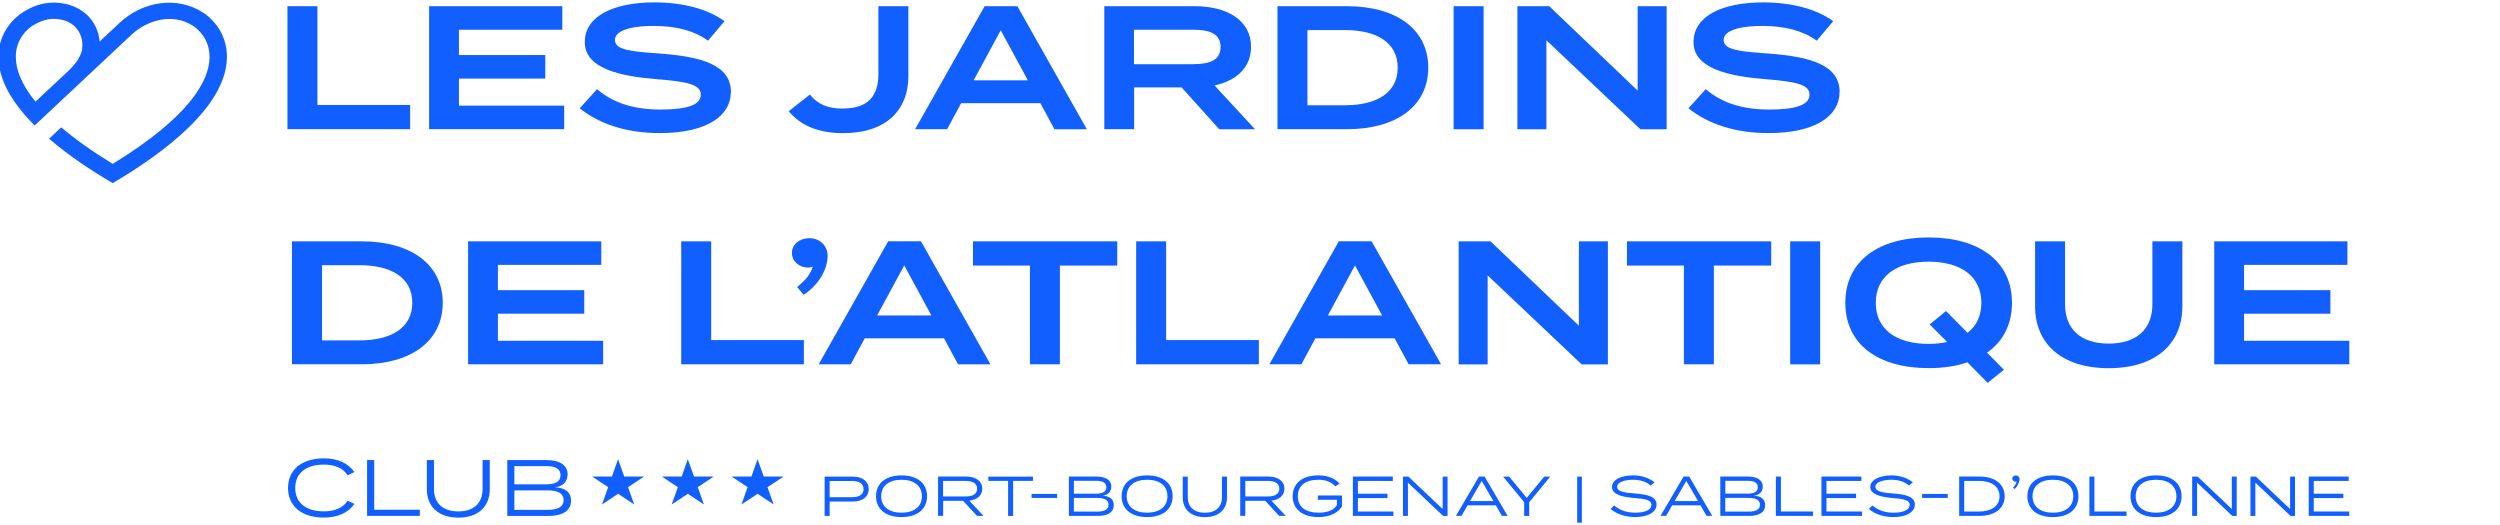
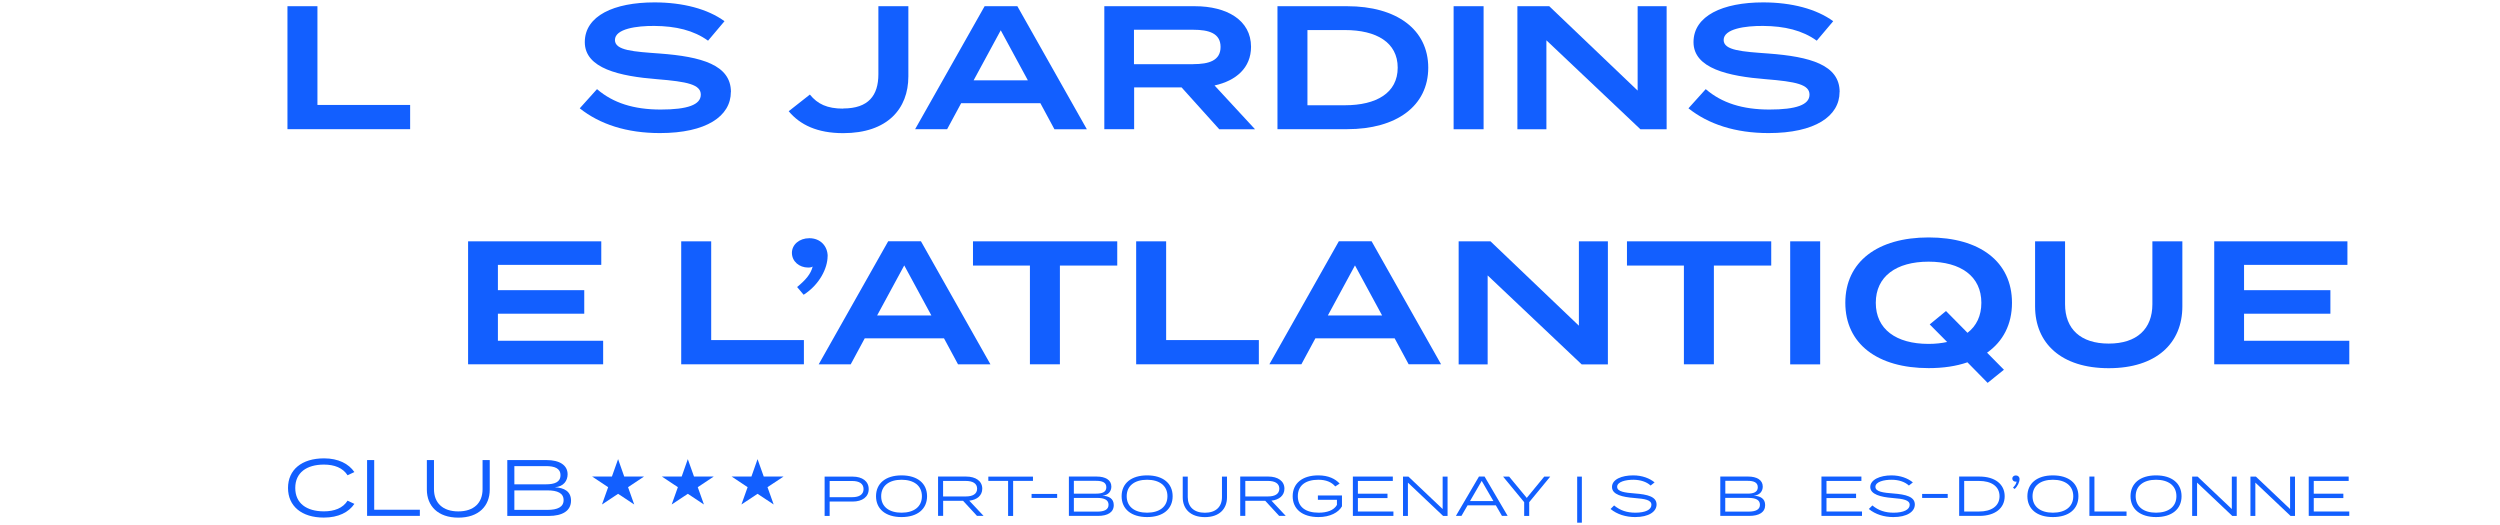
<svg xmlns="http://www.w3.org/2000/svg" width="600" height="126" viewBox="0 0 600 126" fill="none">
  <g clip-path="url(#clip0_17543_7164)">
-     <path d="M48.689 2.993C42.648 -0.914 34.398 0.131 28.611 5.56C27.633 6.477 25.971 8.036 23.919 9.962C23.821 8.862 23.567 7.78 23.097 6.734C21.436 2.919 17.565 0.626 12.775 0.626H12.755C10.331 0.626 7.789 1.452 5.404 2.993C4.016 3.891 -0.52 7.358 -0.363 13.997C-0.246 18.748 2.296 23.407 6.088 27.754L6.44 28.139C7.046 28.799 7.672 29.478 8.317 30.12C15.512 23.37 28.063 11.613 31.563 8.33C35.121 4.992 41.24 2.919 46.323 6.202C47.281 6.826 50.39 9.21 50.292 13.887C50.175 19.133 45.952 27.754 27.047 39.327C21.924 36.191 17.877 33.274 14.691 30.56C13.674 31.514 12.697 32.431 11.778 33.293C16.489 37.346 21.963 40.959 27.047 43.949C39.403 36.686 54.183 25.571 54.456 13.961C54.613 7.321 50.077 3.873 48.689 2.974V2.993ZM19.735 11.723C19.363 14.071 17.31 16.18 16.352 17.079L16.059 17.354L15.981 17.409C13.439 19.793 10.839 22.214 8.513 24.397C4.974 20.069 3.86 16.547 3.801 13.887C3.684 9.21 6.812 6.808 7.77 6.202C9.432 5.138 11.191 4.533 12.755 4.533H12.775C16.998 4.533 18.64 6.844 19.246 8.238C19.735 9.339 19.872 10.549 19.715 11.723H19.735Z" fill="#125FFF" />
    <path d="M98.433 25.188V31.003H68.99V1.491H76.185V25.188H98.433Z" fill="#125FFF" />
-     <path d="M135.405 25.354V31.003H102.99V1.491H134.955V7.14H110.146V13.211H130.869V18.861H110.146V25.354H135.405Z" fill="#125FFF" />
    <path d="M175.405 22.071C175.405 27.885 169.52 31.939 158.376 31.939C150.419 31.939 143.948 29.829 139.139 25.996L143.283 21.392C147.154 24.73 152.14 26.29 158.572 26.29C165.004 26.29 168.191 25.152 168.191 22.713C168.191 20.273 164.945 19.595 157.712 19.008C148.718 18.293 140.351 16.44 140.351 10.112C140.351 3.784 147.369 0.575 157.066 0.575C163.948 0.575 169.872 2.17 173.88 5.087L169.931 9.764C166.47 7.269 162.189 6.261 157.066 6.224C152.804 6.187 147.584 6.903 147.584 9.599C147.584 12.13 152.081 12.387 158.337 12.845C168.367 13.597 175.424 15.578 175.424 22.089L175.405 22.071Z" fill="#125FFF" />
    <path d="M202.366 26.033C208.427 26.033 210.812 22.915 210.812 17.816V1.492H218.007V18.329C218.007 26.124 212.963 31.957 202.366 31.957C196.169 31.957 192.024 29.976 189.287 26.693L194.37 22.695C196.208 24.969 198.515 26.069 202.366 26.069V26.033Z" fill="#125FFF" />
    <path d="M249.7 24.767H230.677L227.314 31.003H219.631L236.307 1.492H244.167L260.843 31.021H253.062L249.7 24.785V24.767ZM246.689 19.283L240.178 7.269L233.668 19.283H246.708H246.689Z" fill="#125FFF" />
    <path d="M292.603 31.002L283.571 20.969H272.193V31.002H265.037V1.491H286.758C294.441 1.491 300.248 4.829 300.248 11.23C300.248 16.256 296.689 19.374 291.489 20.511L301.206 31.021H292.623L292.603 31.002ZM286.367 15.394C290.14 15.394 292.936 14.55 292.936 11.267C292.936 7.984 290.14 7.14 286.367 7.14H272.153V15.412H286.367V15.394Z" fill="#125FFF" />
    <path d="M342.78 16.237C342.78 25.426 335.175 31.002 323.307 31.002H306.592V1.491H323.307C335.175 1.491 342.78 7.067 342.78 16.256V16.237ZM335.448 16.237C335.448 10.166 330.326 7.213 322.78 7.213H313.786V25.261H322.78C330.326 25.261 335.448 22.308 335.448 16.237Z" fill="#125FFF" />
    <path d="M348.867 31.002V1.491H356.062V31.021H348.867V31.002Z" fill="#125FFF" />
    <path d="M399.992 1.491V31.021H393.697L371.136 9.671V31.021H364.176V1.491H371.82L393.032 21.74V1.491H399.992Z" fill="#125FFF" />
    <path d="M441.497 22.071C441.497 27.885 435.612 31.939 424.468 31.939C416.511 31.939 410.04 29.829 405.23 25.996L409.375 21.392C413.246 24.73 418.232 26.29 424.664 26.29C431.096 26.29 434.282 25.152 434.282 22.713C434.282 20.273 431.037 19.595 423.803 19.008C414.81 18.293 406.443 16.44 406.443 10.112C406.443 3.784 413.461 0.575 423.158 0.575C430.04 0.575 435.964 2.17 439.972 5.087L436.022 9.764C432.562 7.269 428.28 6.261 423.158 6.224C418.896 6.187 413.676 6.903 413.676 9.599C413.676 12.13 418.173 12.387 424.429 12.845C434.458 13.597 441.516 15.578 441.516 22.089L441.497 22.071Z" fill="#125FFF" />
-     <path d="M106.26 72.666C106.26 81.856 98.655 87.431 86.788 87.431H70.072V57.92H86.788C98.655 57.92 106.26 63.496 106.26 72.685V72.666ZM98.948 72.666C98.948 66.596 93.826 63.642 86.28 63.642H77.286V81.691H86.28C93.826 81.691 98.948 78.737 98.948 72.666Z" fill="#125FFF" />
    <path d="M144.757 81.782V87.431H112.342V57.92H144.307V63.569H119.497V69.64H140.221V75.289H119.497V81.782H144.757Z" fill="#125FFF" />
    <path d="M192.935 81.619V87.433H163.492V57.922H170.687V81.619H192.935Z" fill="#125FFF" />
    <path d="M198.622 61.498C198.622 64.323 196.725 68.285 192.874 70.743L191.31 68.89C193.382 67.166 194.594 65.772 195.044 63.956C194.868 64.121 194.497 64.213 193.969 64.213C191.818 64.213 190.059 62.746 190.059 60.673C190.059 58.729 191.818 57.17 194.242 57.17C196.94 57.17 198.641 59.114 198.641 61.517L198.622 61.498Z" fill="#125FFF" />
    <path d="M226.559 81.196H207.536L204.174 87.432H196.49L213.167 57.902H221.026L237.703 87.432H229.922L226.559 81.196ZM223.529 75.712L217.018 63.698L210.508 75.712H223.548H223.529Z" fill="#125FFF" />
    <path d="M268.14 63.735H254.376V87.432H247.181V63.735H233.516V57.921H268.14V63.735Z" fill="#125FFF" />
    <path d="M302.123 81.617V87.431H272.68V57.92H279.874V81.617H302.123Z" fill="#125FFF" />
    <path d="M334.715 81.195H315.693L312.33 87.431H304.646L321.323 57.901H329.182L345.859 87.431H338.078L334.715 81.195ZM331.704 75.711L325.194 63.697L318.684 75.711H331.724H331.704Z" fill="#125FFF" />
    <path d="M385.893 57.92V87.45H379.597L357.036 66.101V87.45H350.076V57.92H357.72L378.933 78.169V57.92H385.893Z" fill="#125FFF" />
    <path d="M425.095 63.735H411.331V87.432H404.136V63.735H390.471V57.92H425.095V63.735Z" fill="#125FFF" />
    <path d="M429.645 87.432V57.92H436.839V87.45H429.645V87.432Z" fill="#125FFF" />
    <path d="M476.895 84.644L480.942 88.734L477.032 91.889L472.183 86.955C469.485 87.891 466.377 88.349 462.877 88.349C450.599 88.349 442.877 82.535 442.877 72.667C442.877 62.8 450.619 56.985 462.877 56.985C475.135 56.985 482.877 62.8 482.877 72.667C482.877 77.858 480.727 81.948 476.895 84.644ZM467.315 82.076L463.131 77.858L467.041 74.648L472.203 79.876C474.353 78.225 475.526 75.785 475.526 72.667C475.526 66.34 470.619 62.8 462.858 62.8C455.096 62.8 450.189 66.34 450.189 72.667C450.189 78.995 455.037 82.535 462.858 82.535C464.48 82.535 465.966 82.37 467.315 82.076Z" fill="#125FFF" />
    <path d="M523.767 57.92V73.529C523.767 82.388 517.511 88.367 506.094 88.367C494.676 88.367 488.42 82.37 488.42 73.529V57.92H495.614V73.016C495.614 78.921 499.31 82.461 506.094 82.461C512.878 82.461 516.573 78.921 516.573 73.016V57.92H523.767Z" fill="#125FFF" />
    <path d="M563.831 81.783V87.432H531.416V57.92H563.381V63.57H538.572V69.641H559.295V75.29H538.572V81.783H563.831Z" fill="#125FFF" />
    <path d="M83.412 120.16L85.051 120.929C83.7 122.939 81.213 124.22 77.72 124.22C72.386 124.22 69.123 121.468 69.123 117.112C69.123 112.756 72.386 110.005 77.777 110.005C81.213 110.005 83.7 111.313 85.051 113.296L83.412 114.064C82.291 112.284 80.25 111.502 77.748 111.502C73.608 111.502 70.862 113.417 70.862 117.112C70.862 120.808 73.594 122.723 77.748 122.723C80.235 122.723 82.305 121.954 83.412 120.16Z" fill="#125FFF" />
    <path d="M100.764 122.318V123.815H88.1V110.41H89.81V122.332H100.75L100.764 122.318Z" fill="#125FFF" />
    <path d="M117.54 110.409V117.503C117.54 121.414 114.923 124.233 110.007 124.233C105.09 124.233 102.445 121.414 102.445 117.503V110.409H104.156V117.409C104.156 120.699 106.255 122.736 109.992 122.736C113.73 122.736 115.815 120.699 115.815 117.409V110.409H117.525H117.54Z" fill="#125FFF" />
    <path d="M137.046 120.146C137.046 122.6 134.99 123.828 131.669 123.828H121.75V110.422H131.267C134.17 110.422 136.226 111.568 136.226 113.834C136.226 115.371 135.263 116.788 133.164 116.936C135.392 117.071 137.046 117.907 137.046 120.159V120.146ZM123.446 116.235H131.022C133.064 116.235 134.515 115.736 134.515 114.05C134.515 112.364 133.064 111.865 131.022 111.865H123.446V116.235ZM135.263 120.024C135.263 118.352 133.811 117.691 131.367 117.691H123.446V122.371H131.367C133.811 122.371 135.263 121.683 135.263 120.038V120.024Z" fill="#125FFF" />
    <path d="M208.489 117.38C208.489 119.268 206.95 120.374 204.636 120.374H199.116V123.827H197.908V114.386H204.636C206.95 114.386 208.489 115.492 208.489 117.38ZM207.252 117.38C207.252 116.059 206.189 115.438 204.55 115.438H199.116V119.322H204.55C206.189 119.322 207.252 118.702 207.252 117.38Z" fill="#125FFF" />
    <path d="M210.246 119.093C210.246 116.018 212.546 114.09 216.37 114.09C220.194 114.09 222.494 116.018 222.494 119.093C222.494 122.168 220.194 124.097 216.37 124.097C212.546 124.097 210.246 122.168 210.246 119.093ZM221.258 119.093C221.258 116.558 219.331 115.142 216.37 115.142C213.409 115.142 211.482 116.558 211.482 119.093C211.482 121.629 213.409 123.045 216.37 123.045C219.331 123.045 221.258 121.629 221.258 119.093Z" fill="#125FFF" />
    <path d="M234.479 123.815L231.144 120.2H226.357V123.815H225.135V114.374H231.891C234.134 114.374 235.744 115.426 235.744 117.287C235.744 118.932 234.479 119.957 232.624 120.16L236.06 123.815H234.479ZM231.805 119.148C233.429 119.148 234.508 118.568 234.508 117.287C234.508 116.006 233.429 115.426 231.805 115.426H226.342V119.148H231.805Z" fill="#125FFF" />
    <path d="M247.909 115.413H243.151V123.829H241.943V115.413H237.199V114.388H247.909V115.413Z" fill="#125FFF" />
    <path d="M253.716 119.512V118.541H247.578V119.512H253.716ZM264.57 118.959C266.051 118.852 266.726 117.854 266.726 116.775C266.726 115.183 265.274 114.374 263.233 114.374H256.534V123.815H263.521C265.849 123.815 267.301 122.951 267.301 121.225C267.301 119.647 266.137 119.054 264.57 118.959ZM257.727 115.399H263.061C264.498 115.399 265.519 115.75 265.519 116.936C265.519 118.123 264.498 118.474 263.061 118.474H257.727V115.399ZM263.305 122.79H257.727V119.499H263.305C265.03 119.499 266.051 119.971 266.051 121.144C266.051 122.318 265.03 122.79 263.305 122.79Z" fill="#125FFF" />
    <path d="M269.188 119.092C269.188 116.017 271.488 114.089 275.311 114.089C279.135 114.089 281.435 116.017 281.435 119.092C281.435 122.167 279.135 124.096 275.311 124.096C271.488 124.096 269.188 122.167 269.188 119.092ZM280.185 119.092C280.185 116.557 278.258 115.141 275.297 115.141C272.336 115.141 270.409 116.557 270.409 119.092C270.409 121.628 272.336 123.044 275.297 123.044C278.258 123.044 280.185 121.628 280.185 119.092Z" fill="#125FFF" />
    <path d="M294.479 114.386V119.376C294.479 122.127 292.639 124.11 289.174 124.11C285.71 124.11 283.855 122.127 283.855 119.376V114.386H285.063V119.308C285.063 121.628 286.544 123.058 289.174 123.058C291.805 123.058 293.271 121.628 293.271 119.308V114.386H294.479Z" fill="#125FFF" />
    <path d="M306.996 123.812L303.661 120.198H298.874V123.812H297.652V114.372H304.409C306.651 114.372 308.262 115.424 308.262 117.285C308.262 118.93 306.996 119.955 305.142 120.157L308.578 123.812H306.996ZM304.337 119.146C305.961 119.146 307.04 118.566 307.04 117.285C307.04 116.003 305.961 115.424 304.337 115.424H298.874V119.146H304.337Z" fill="#125FFF" />
    <path d="M322.073 121.52C321.239 122.99 319.227 124.096 316.438 124.096C312.542 124.096 310.242 122.167 310.242 119.092C310.242 116.017 312.542 114.089 316.395 114.089C318.853 114.089 320.506 114.952 321.513 116.058L320.463 116.746C319.558 115.68 318.221 115.141 316.395 115.141C313.39 115.141 311.478 116.476 311.478 119.092C311.478 121.709 313.405 123.044 316.481 123.044C318.479 123.044 320.118 122.491 320.866 121.183V119.956H316.294V118.904H322.073V121.52Z" fill="#125FFF" />
    <path d="M334.42 122.763V123.815H324.688V114.374H334.276V115.426H325.895V118.487H332.997V119.539H325.895V122.763H334.42Z" fill="#125FFF" />
    <path d="M347.416 114.388V123.828H346.352L337.9 115.831V123.828H336.721V114.388H338.029L346.237 122.169V114.388H347.416Z" fill="#125FFF" />
    <path d="M359.003 121.279H352.217L350.751 123.815H349.414L354.949 114.374H356.3L361.835 123.815H360.469L359.003 121.279ZM358.413 120.254L355.61 115.412L352.807 120.254H358.413Z" fill="#125FFF" />
    <path d="M362.194 114.386L366.421 119.497L370.618 114.386H372.056L367.01 120.522V123.826H365.802V120.522L360.742 114.386H362.194Z" fill="#125FFF" />
    <path d="M378.523 114.386H379.645V125.445H378.523V114.386Z" fill="#125FFF" />
    <path d="M397.576 121.075C397.576 122.815 395.692 124.096 392.415 124.096C390.215 124.096 388.102 123.449 386.535 122.154L387.383 121.304C388.85 122.518 390.474 123.044 392.487 123.044C394.916 123.044 396.339 122.329 396.339 121.156C396.339 119.983 394.859 119.726 392.142 119.51C389.453 119.295 386.88 118.742 386.88 116.881C386.88 115.019 389.267 114.089 391.955 114.089C394.14 114.089 395.937 114.804 397.101 115.775L396.152 116.53C395.175 115.626 393.694 115.154 392.012 115.141C390.215 115.141 388.116 115.599 388.116 116.84C388.116 118.013 390.014 118.256 392.386 118.432C395.448 118.661 397.576 119.214 397.576 121.075Z" fill="#125FFF" />
-     <path d="M408.112 121.277H401.327L399.86 123.812H398.523L404.058 114.372H405.409L410.944 123.812H409.578L408.112 121.277ZM407.523 120.252L404.719 115.41L401.916 120.252H407.523Z" fill="#125FFF" />
    <path d="M423.636 121.223C423.636 122.949 422.185 123.812 419.856 123.812H412.869V114.372H419.568C421.609 114.372 423.061 115.181 423.061 116.772C423.061 117.851 422.386 118.849 420.905 118.957C422.472 119.051 423.636 119.645 423.636 121.223ZM414.077 118.472H419.41C420.848 118.472 421.868 118.121 421.868 116.934C421.868 115.747 420.848 115.397 419.41 115.397H414.077V118.472ZM422.386 121.142C422.386 119.969 421.365 119.496 419.64 119.496H414.062V122.787H419.64C421.365 122.787 422.386 122.302 422.386 121.142Z" fill="#125FFF" />
-     <path d="M435.124 122.76V123.812H426.211V114.372H427.418V122.76H435.124Z" fill="#125FFF" />
    <path d="M446.881 122.76V123.812H437.148V114.372H446.737V115.424H438.356V118.485H445.458V119.537H438.356V122.76H446.881Z" fill="#125FFF" />
    <path d="M454.37 118.434C451.998 118.258 450.101 118.015 450.101 116.842C450.101 115.601 452.2 115.129 453.997 115.143C455.679 115.143 457.159 115.628 458.137 116.532L459.086 115.777C457.921 114.806 456.124 114.091 453.939 114.091C451.251 114.091 448.865 115.102 448.865 116.883C448.865 118.663 451.438 119.297 454.126 119.512C456.843 119.728 458.324 120.011 458.324 121.158C458.324 122.304 456.9 123.046 454.471 123.046C452.458 123.046 450.834 122.52 449.368 121.306L448.52 122.156C450.086 123.451 452.2 124.098 454.399 124.098C457.677 124.098 459.56 122.817 459.56 121.077C459.56 119.216 457.432 118.663 454.37 118.434ZM467.452 119.512V118.541H461.314V119.512H467.452ZM475.086 114.374H470.198V123.815H475.086C478.766 123.815 481.123 121.994 481.123 119.094C481.123 116.195 478.766 114.374 475.086 114.374ZM474.999 122.763H471.405V115.426H474.999C477.86 115.426 479.887 116.68 479.887 119.094C479.887 121.508 477.86 122.763 474.999 122.763ZM483.797 114.104C483.308 114.104 482.949 114.428 482.949 114.846C482.949 115.291 483.308 115.601 483.754 115.601C483.84 115.601 483.941 115.601 483.984 115.547C483.912 116.033 483.696 116.424 483.121 117.044L483.51 117.355C484.257 116.694 484.688 115.682 484.688 114.967C484.688 114.441 484.315 114.104 483.797 114.104Z" fill="#125FFF" />
    <path d="M486.572 119.094C486.572 116.019 488.872 114.09 492.696 114.09C496.52 114.09 498.82 116.019 498.82 119.094C498.82 122.169 496.52 124.097 492.696 124.097C488.872 124.097 486.572 122.169 486.572 119.094ZM497.584 119.094C497.584 116.558 495.658 115.142 492.696 115.142C489.735 115.142 487.809 116.558 487.809 119.094C487.809 121.629 489.735 123.045 492.696 123.045C495.658 123.045 497.584 121.629 497.584 119.094Z" fill="#125FFF" />
    <path d="M510.368 122.761V123.813H501.455V114.373H502.663V122.761H510.368Z" fill="#125FFF" />
    <path d="M511.326 119.092C511.326 116.017 513.626 114.089 517.45 114.089C521.274 114.089 523.574 116.017 523.574 119.092C523.574 122.167 521.274 124.096 517.45 124.096C513.626 124.096 511.326 122.167 511.326 119.092ZM522.338 119.092C522.338 116.557 520.412 115.141 517.45 115.141C514.489 115.141 512.562 116.557 512.562 119.092C512.562 121.628 514.489 123.044 517.45 123.044C520.412 123.044 522.338 121.628 522.338 119.092Z" fill="#125FFF" />
    <path d="M536.815 114.386V123.826H535.751L527.298 115.829V123.826H526.119V114.386H527.427L535.636 122.167V114.386H536.815Z" fill="#125FFF" />
    <path d="M550.801 114.386V123.826H549.737L541.284 115.829V123.826H540.105V114.386H541.414L549.622 122.167V114.386H550.801Z" fill="#125FFF" />
    <path d="M563.826 122.76V123.812H554.094V114.372H563.682V115.424H555.301V118.485H562.403V119.537H555.301V122.76H563.826Z" fill="#125FFF" />
    <path d="M150.73 116.922L154.582 114.36H149.81L148.343 110.192L146.863 114.36H142.09L145.957 116.922L144.476 121.076L148.343 118.514L152.21 121.076L150.73 116.922Z" fill="#125FFF" />
    <path d="M167.461 116.922L171.314 114.36H166.556L165.075 110.192L163.609 114.36H158.836L162.689 116.922L161.208 121.076L165.075 118.514L168.942 121.076L167.461 116.922Z" fill="#125FFF" />
    <path d="M184.2 116.922L188.067 114.36H183.294L181.813 110.192L180.347 114.36H175.574L179.427 116.922L177.946 121.076L181.813 118.514L185.68 121.076L184.2 116.922Z" fill="#125FFF" />
  </g>
  <defs>
    <clipPath id="clip0_17543_7164">
      <rect width="600" height="126" fill="white" />
    </clipPath>
  </defs>
</svg>